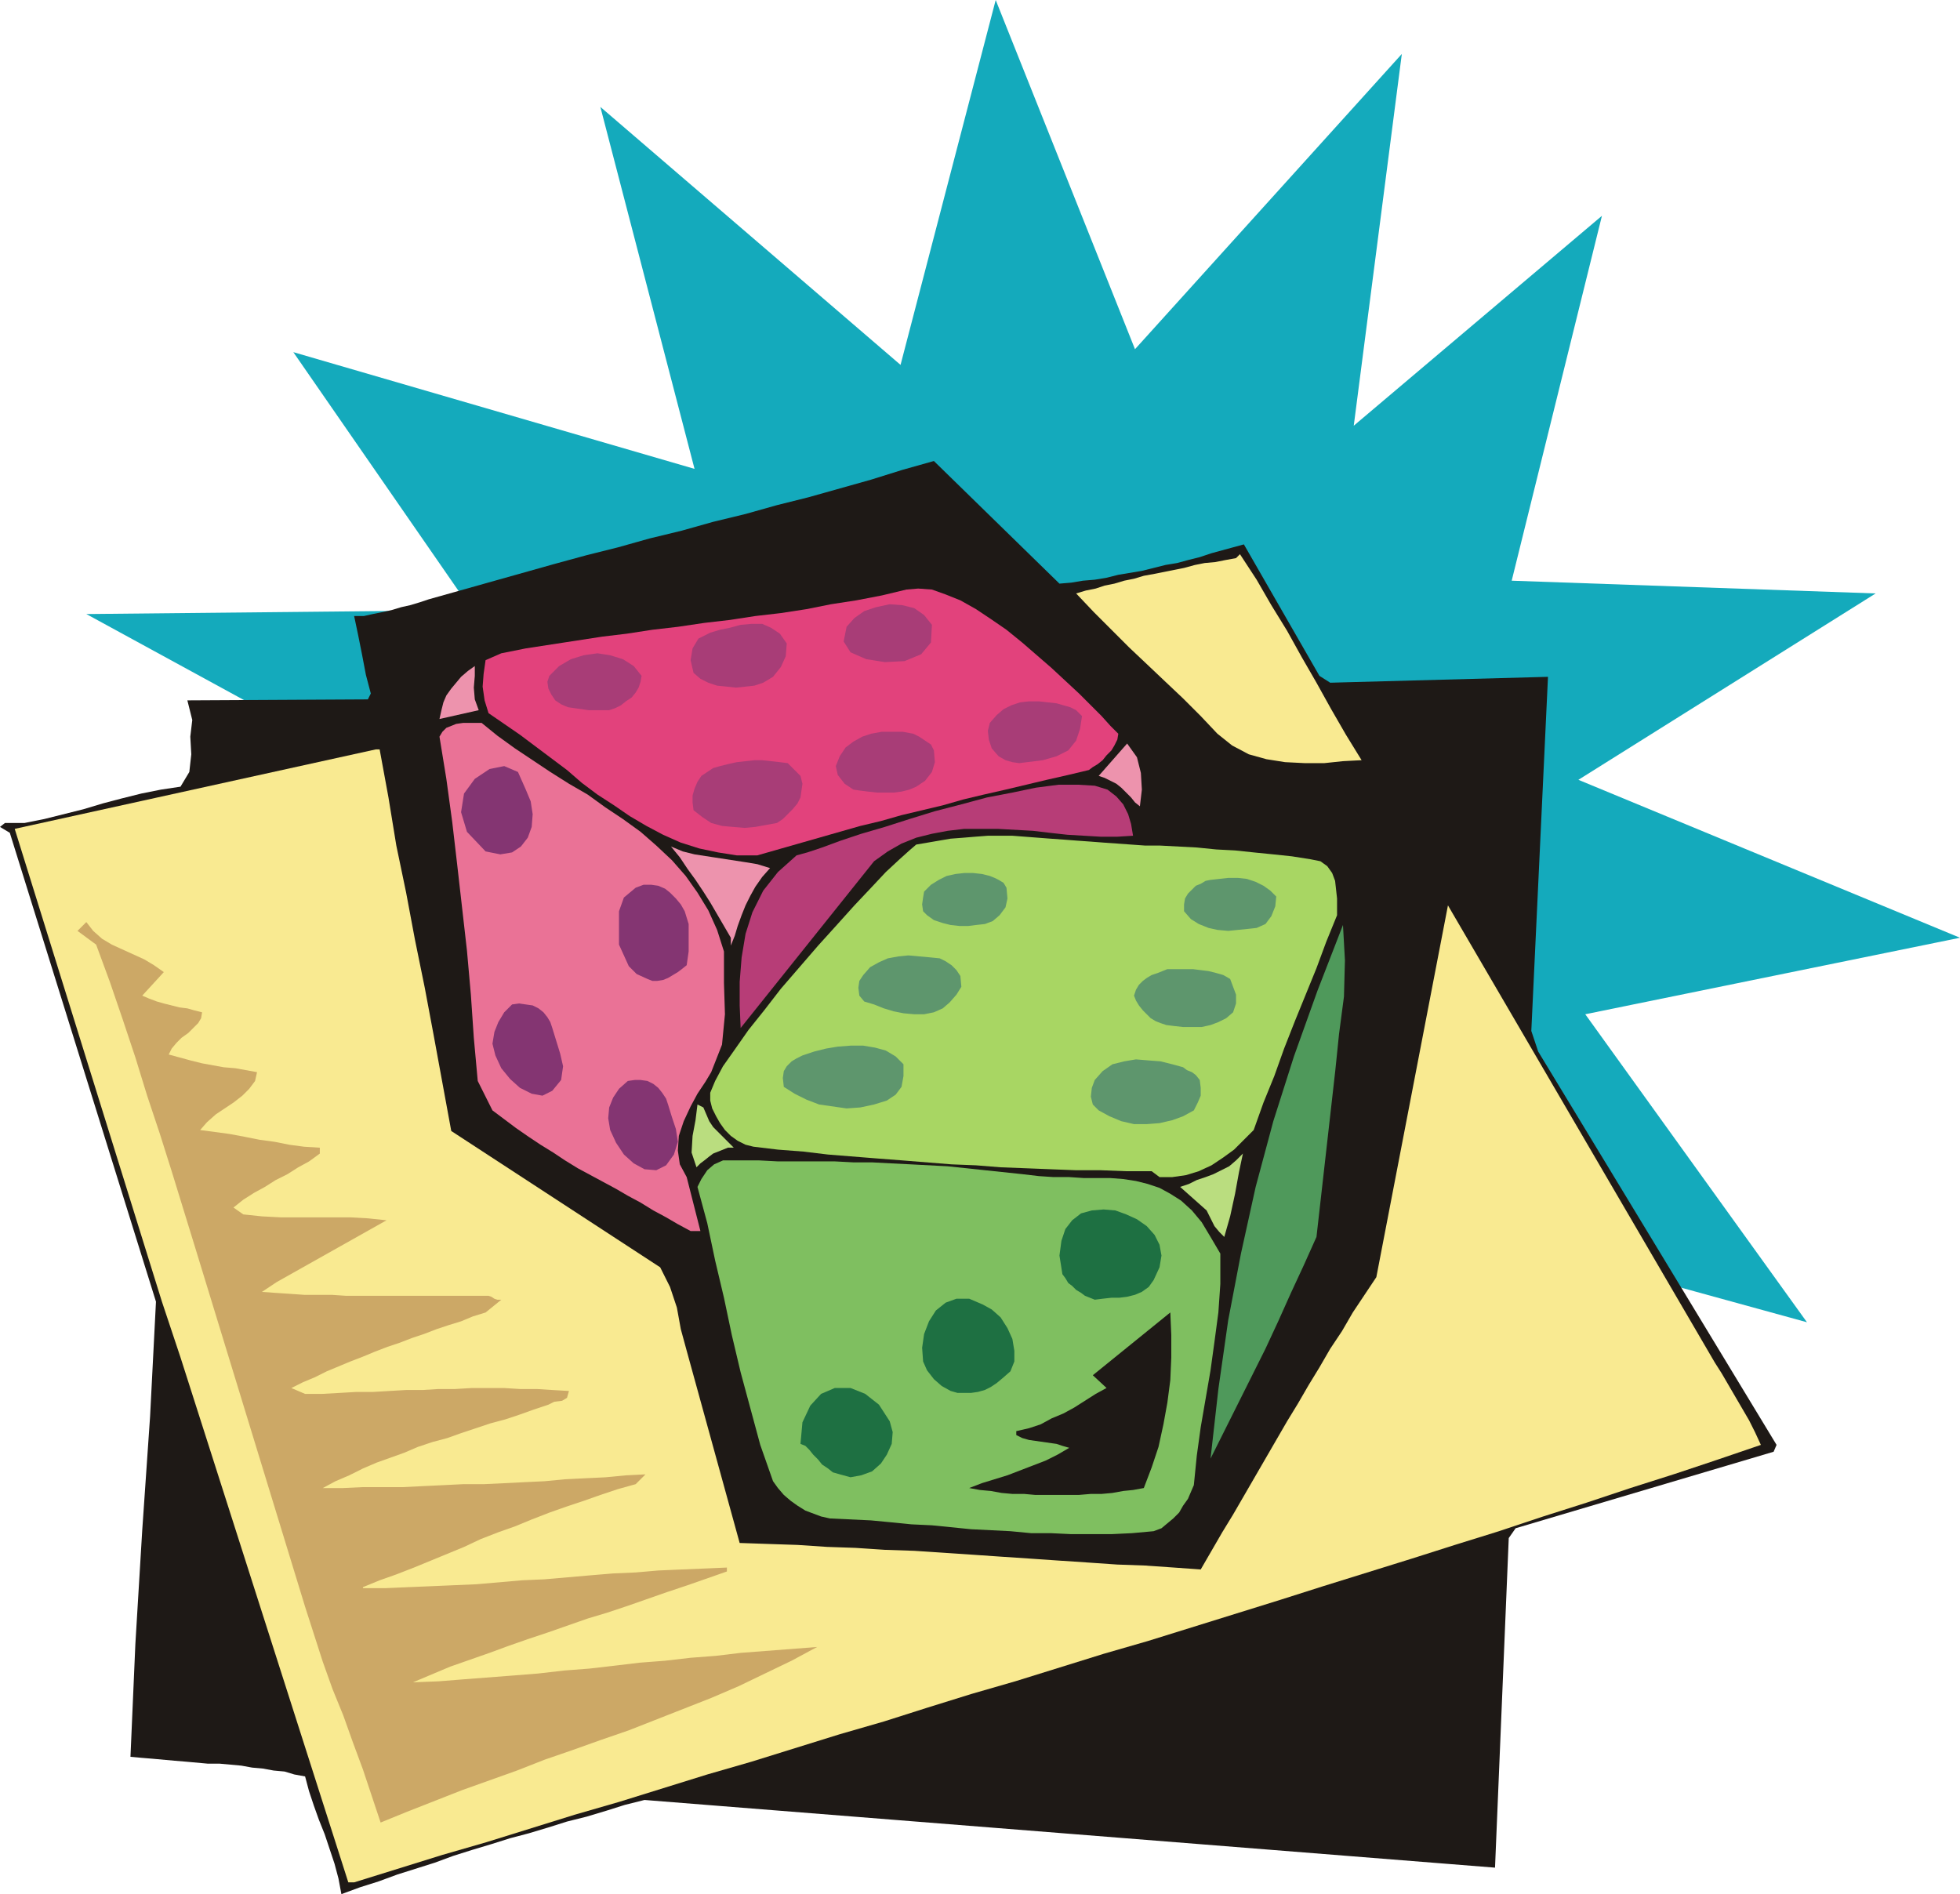
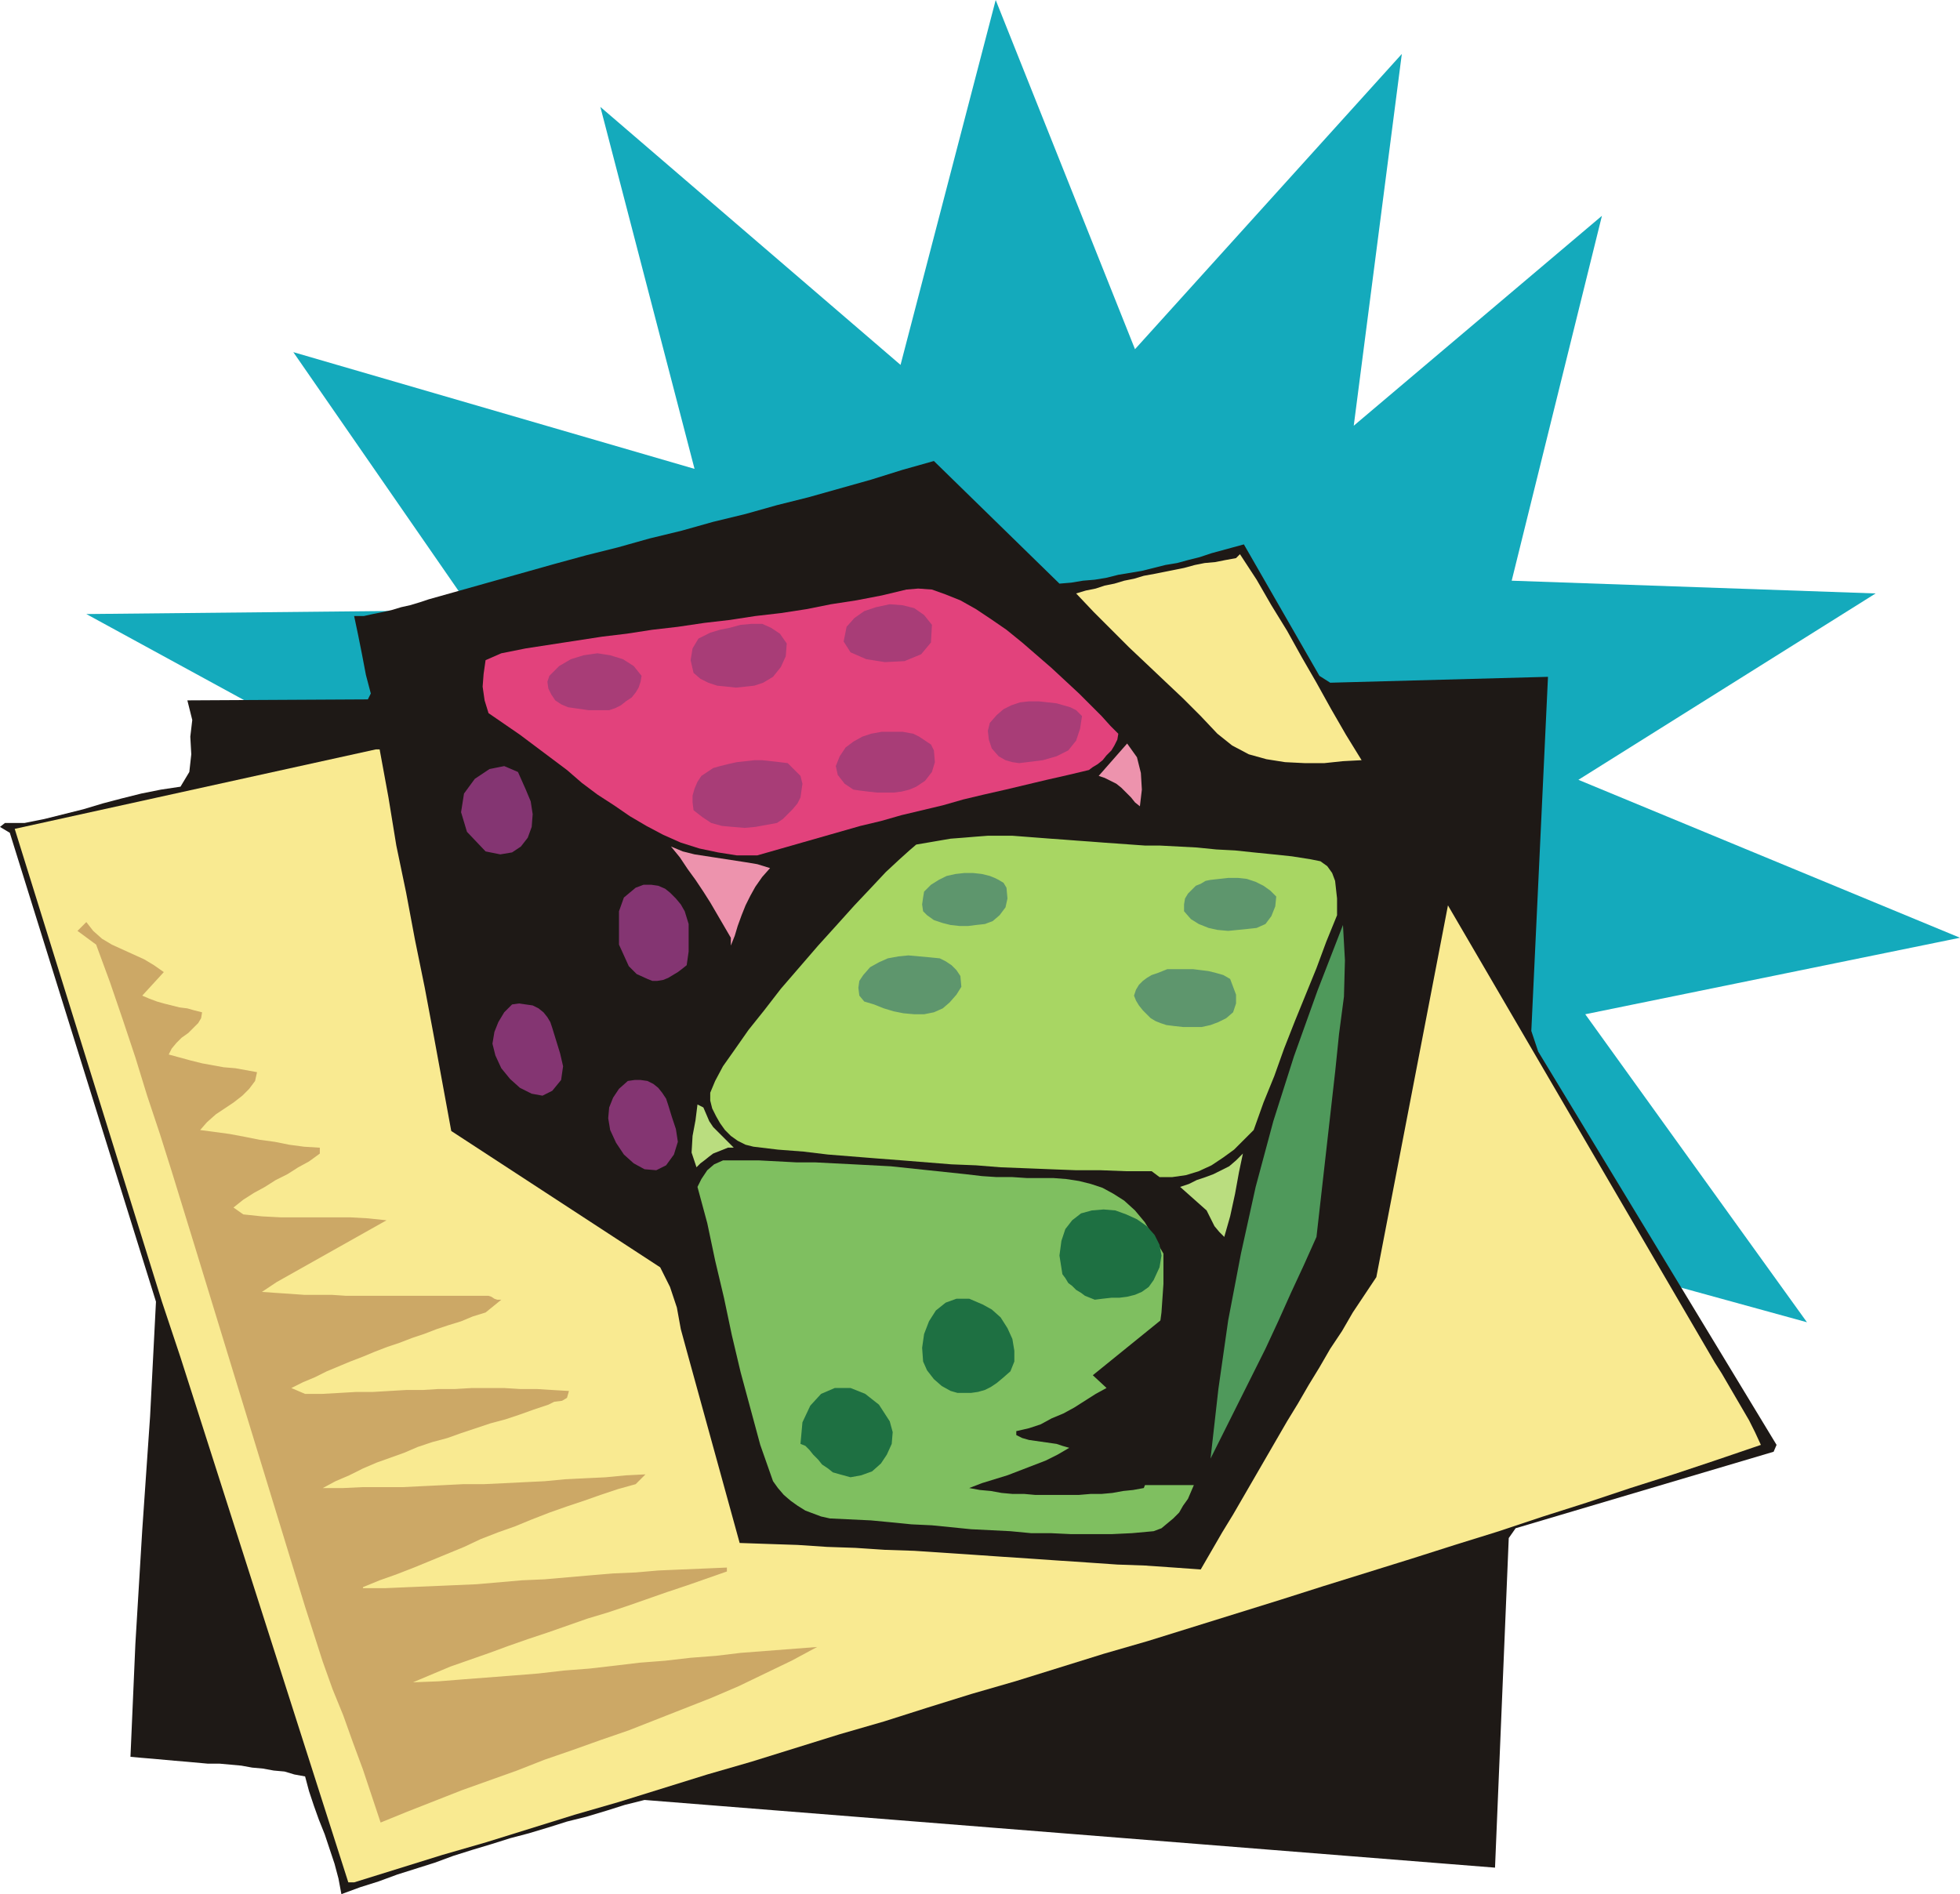
<svg xmlns="http://www.w3.org/2000/svg" fill-rule="evenodd" height="1.931in" preserveAspectRatio="none" stroke-linecap="round" viewBox="0 0 1998 1931" width="1.998in">
  <style>.pen1{stroke:none}.brush3{fill:#1e1916}.brush4{fill:#f9ea91}.brush6{fill:#a83d77}.brush7{fill:#ed93ad}.brush9{fill:#843572}.brush12{fill:#5e966d}.brush17{fill:#1e7042}</style>
  <path class="pen1" style="fill:#14aabc" d="m1120 1658 110-341 294 231-71-307 389 107-226-314 382-78-389-161 303-190-371-13 92-372-253 214 49-379-272 301L1015 0l-97 372-306-263 96 369-409-119 182 263-393 4 438 239-281 196 439-37-488 493 559-293-47 377 270-300 142 357z" />
  <path class="pen1 brush3" d="m1345 689 11 7 222-6-17 361 7 21 243 401-3 7-263 78-7 10-14 336-867-69-20 5-19 6-20 6-20 5-19 6-20 6-19 5-19 6-20 6-19 6-19 7-19 6-19 6-19 7-19 6-19 7-3-16-4-15-5-15-5-15-6-15-5-14-5-15-4-15-11-2-10-3-11-1-11-2-11-1-11-2-11-1-11-1h-12l-11-1-11-1-12-1-11-1-11-1-12-1-11-1 5-115 7-116 8-116 6-117L10 849l-10-6 5-4h20l20-4 20-5 20-5 20-6 19-5 20-5 20-4 20-3 9-15 2-18-1-18 2-17-5-20 184-1 3-6-5-19-4-21-4-20-4-19h10l9-2 10-2 9-2 10-3 9-2 10-3 9-3 32-9 32-9 32-9 32-9 33-9 32-8 32-9 33-8 32-9 33-8 32-9 32-8 32-9 32-9 32-10 32-9 128 125 12-1 12-2 12-1 12-2 12-3 12-2 12-2 12-3 12-3 12-2 11-3 12-3 12-4 11-3 11-3 11-3 77 134z" />
  <path class="pen1 brush4" d="m1241 748-17-18-18-18-18-17-19-18-18-17-18-18-18-18-18-19 10-3 10-2 9-3 10-2 10-3 10-2 10-3 11-2 10-2 10-2 10-2 11-3 10-2 11-1 10-2 11-2 4-4 17 26 15 26 16 26 15 27 15 26 15 27 15 26 16 26-19 1-19 2h-20l-20-1-19-3-18-5-17-9-15-12z" />
  <path class="pen1" style="fill:#e2427c" d="m1140 748-1 6-3 6-3 5-5 5-4 5-5 4-5 3-4 3-21 5-22 5-21 5-21 5-22 5-21 5-21 6-21 5-21 5-21 6-21 5-21 6-21 6-21 6-21 6-21 6h-21l-19-3-19-4-19-6-18-8-17-9-17-10-16-11-17-11-16-12-15-13-16-12-16-12-16-12-16-11-16-11-4-13-2-14 1-13 2-14 16-7 25-5 26-4 26-4 26-4 25-3 26-4 26-3 27-4 26-3 26-4 26-3 26-4 25-5 26-4 26-5 25-6 12-1 14 1 14 5 15 6 16 9 15 10 16 11 16 13 15 13 15 13 14 13 14 13 12 12 11 11 9 10 8 8z" />
  <path class="pen1 brush6" d="m950 637-1 18-10 12-17 7-20 1-19-3-16-7-7-11 3-15 8-9 10-7 12-4 14-3 13 1 12 3 10 7 8 10zm-148 19-1 13-5 11-8 10-10 6-9 3-9 1-10 1-9-1-10-1-9-3-8-4-7-6-3-13 2-12 6-10 12-6 10-3 10-2 11-3 11-1h11l9 4 9 6 7 10zm-148 33-1 6-2 6-3 5-4 5-6 4-5 4-6 3-6 2h-21l-7-1-7-1-7-1-7-3-6-4-4-6-3-6-1-7 2-6 10-10 12-7 13-4 14-2 13 2 13 4 11 7 8 10z" />
-   <path class="pen1 brush7" d="m488 724-40 9 2-9 2-8 3-7 5-7 5-6 5-6 7-6 7-5v10l-1 12 1 12 4 11z" />
  <path class="pen1 brush6" d="m1103 730-2 13-4 12-8 10-12 6-7 2-7 2-8 1-8 1-8 1-7-1-7-2-7-4-7-8-3-9-1-9 2-8 7-8 7-6 8-4 9-3 9-1h10l9 1 9 1 7 2 7 2 6 3 6 6z" />
-   <path class="pen1" style="fill:#ea7296" d="m491 737 16 13 18 13 18 12 18 12 19 12 19 11 18 13 18 12 18 13 16 14 16 15 14 16 12 17 11 18 9 20 7 22v32l1 32-3 31-11 28-6 10-8 12-7 13-7 15-5 15-1 15 2 14 7 13 14 55h-10l-13-7-12-7-13-7-13-8-13-7-12-7-13-7-13-7-13-7-13-8-12-8-13-8-12-8-13-9-12-9-12-9-15-30-4-44-3-44-4-45-5-44-5-44-5-43-6-44-7-43 3-5 4-4 5-2 5-2 7-1h19z" />
  <path class="pen1 brush6" d="m952 765 1 12-3 10-7 9-9 6-7 3-8 2-8 1h-17l-9-1-8-1-7-1-9-6-7-9-2-9 4-10 6-9 8-6 9-5 9-3 11-2h21l11 2 6 3 6 4 6 4 3 6z" />
  <path class="pen1 brush7" d="m1149 758 10 14 4 16 1 17-2 17-5-4-4-5-5-5-5-5-5-4-6-3-6-3-6-2 29-33z" />
  <path class="pen1 brush4" d="m387 764 9 49 8 49 10 48 9 48 10 49 9 48 9 49 9 49 213 139 10 20 7 21 4 22 6 22 54 196 29 1 30 1 30 2 29 1 30 2 30 1 30 2 30 2 29 2 30 2 29 2 30 2 29 2 28 1 29 2 28 2 11-19 11-19 11-18 11-19 11-19 11-19 11-19 11-19 11-18 11-19 11-18 11-19 12-18 11-19 12-18 12-18 73-379 265 454 7 12 7 11 7 12 7 12 7 12 7 12 6 12 6 13-44 15-45 15-44 14-45 15-44 14-45 15-45 14-44 14-45 14-45 14-44 14-45 14-45 14-45 14-45 13-45 14-45 14-45 13-45 14-44 14-45 13-45 14-45 14-45 13-45 14-45 14-45 13-45 14-45 14-45 13-45 14-45 14h-6l-171-535-19-57L15 845l368-81h4z" />
  <path class="pen1 brush6" d="m816 791 2 8-1 7-1 7-3 6-5 6-5 5-5 5-6 4-11 2-11 2-11 1-12-1-11-1-11-3-9-6-9-7-1-8v-7l2-7 3-7 4-6 6-4 6-4 7-2 8-2 9-2 9-1 9-1h8l9 1 9 1 8 1 13 13z" />
  <path class="pen1 brush9" d="m536 805 5 12 2 13-1 13-4 11-7 9-9 6-12 2-15-3-19-20-6-20 3-19 11-15 15-10 15-3 14 6 8 18z" />
-   <path class="pen1" style="fill:#b73d77" d="m1138 812 7 8 5 10 3 10 2 12-16 1h-17l-17-1-17-1-18-2-17-2-18-1-18-1h-34l-17 2-16 3-16 4-15 6-14 8-14 10-136 170-1-23v-24l2-25 4-24 7-22 11-22 15-19 19-17 11-3 15-5 19-7 21-7 24-7 25-8 26-8 27-7 26-7 26-5 24-5 23-3h20l17 1 13 4 9 7z" />
  <path class="pen1" style="fill:#a8d663" d="m1363 933-11 27-10 27-11 27-11 27-11 28-10 28-11 27-10 28-10 10-10 10-11 8-12 8-13 6-13 4-14 2h-13l-8-6h-26l-26-1h-25l-26-1-25-1-26-1-25-2-25-1-25-2-25-2-26-2-25-2-25-2-25-3-26-2-25-3-8-2-8-4-7-5-6-6-5-7-4-7-4-8-2-8v-8l5-12 8-15 12-17 14-20 16-20 17-22 19-22 19-22 19-21 18-20 17-18 15-16 14-13 10-9 7-6 35-6 13-1 12-1 13-1h25l13 1 13 1 13 1 14 1 13 1 14 1 13 1 14 1 14 1 14 1h15l19 1 19 1 20 2 19 1 19 2 20 2 19 2 19 3 10 2 7 5 5 7 3 8 1 9 1 9v17z" />
  <path class="pen1 brush7" d="m745 956-7-12-7-12-7-12-7-11-8-12-8-11-8-12-9-11 12 5 12 3 13 2 13 2 13 2 13 2 12 2 13 4-8 9-7 10-5 9-5 10-4 10-4 11-3 10-4 10v-8z" />
  <path class="pen1 brush12" d="m1026 905 1 11-2 9-6 8-7 6-8 3-9 1-8 1h-9l-9-1-8-2-9-3-7-5-4-4-1-7 1-7 1-6 7-7 8-5 8-4 9-2 9-1h9l9 1 8 2 5 2 4 2 5 3 3 5zm275 9-1 10-4 10-6 8-9 4-9 1-10 1-10 1-11-1-9-2-10-4-8-5-7-8v-7l1-6 3-5 4-4 4-4 5-2 5-3 5-1 9-1 9-1h10l9 1 9 3 8 4 7 5 6 6z" />
  <path class="pen1 brush9" d="m698 929 4 13v28l-2 14-5 4-4 3-5 3-5 3-5 2-6 1h-5l-5-2-11-5-8-8-5-11-5-11v-34l5-14 12-10 8-3h8l7 1 7 3 5 4 6 6 5 6 4 7z" />
  <path class="pen1" style="fill:#cca866" d="m833 1679-26 14-27 13-27 13-28 12-28 11-28 11-28 11-29 10-28 10-29 10-28 11-28 10-28 10-28 11-28 11-27 11-9-27-9-27-10-27-10-28-11-27-10-28-9-28-9-28-112-366-12-39-12-39-12-38-13-39-12-39-13-39-13-38-14-38-19-14 9-9 7 9 9 8 10 6 11 5 11 5 11 5 10 6 10 7-22 24 7 3 8 3 7 2 8 2 8 2 8 1 7 2 8 2-1 6-3 5-5 5-5 5-7 5-5 5-5 6-3 6 11 3 11 3 12 3 11 2 11 2 12 1 11 2 11 2-2 9-6 8-7 7-9 7-9 6-9 6-9 8-7 8 15 2 15 2 16 3 15 3 15 2 15 3 15 2 16 1v6l-11 8-11 6-11 7-12 6-11 7-11 6-11 7-10 8 10 7 19 2 19 1h71l18 1 19 2-16 9-16 9-16 9-16 9-16 9-16 9-16 9-15 10 14 1 15 1 14 1h28l15 1h145l3 1 3 2 3 1h4l-16 13-13 4-12 5-13 4-12 4-13 5-12 4-13 5-12 4-13 5-12 5-13 5-12 5-12 5-12 6-12 5-12 6 14 6h17l18-1 17-1h17l17-1 17-1h17l16-1h17l17-1h33l16 1h17l16 1 17 1-2 7-5 3-8 1-6 3-15 5-14 5-15 5-15 4-15 5-15 5-14 5-15 4-15 5-14 6-14 5-14 5-14 6-14 7-14 6-13 7h20l21-1h41l20-1 21-1 20-1h21l21-1 20-1 21-1 21-2 20-1 21-1 21-2 20-1-10 10-18 5-18 6-17 6-18 6-17 6-18 7-17 7-17 6-18 7-17 8-17 7-17 7-17 7-18 7-17 6-17 7v1h23l23-1 24-1 23-1 23-1 23-2 23-2 23-1 23-2 23-2 24-2 23-1 23-2 23-1 24-1 23-1v4l-20 7-20 7-21 7-20 7-20 7-21 7-20 6-20 7-20 7-21 7-20 7-19 7-20 7-20 7-19 8-19 8 26-1 25-2 26-2 26-2 25-2 26-3 26-2 26-3 25-3 26-2 26-3 26-2 25-3 26-2 26-2 26-2z" />
  <path class="pen1" style="fill:#4f995b" d="m1361 1093-19 168-13 29-13 28-13 29-13 28-14 28-14 28-14 28-14 28 8-71 10-70 13-68 15-68 18-67 21-66 24-67 26-67 2 36-1 37-5 38-4 39z" />
  <path class="pen1 brush12" d="m979 995 1 11-5 8-7 8-7 6-9 4-10 2h-10l-11-1-10-2-10-3-10-4-10-3-5-6-1-8 1-7 4-6 7-8 9-5 9-4 11-2 10-1 11 1 11 1 10 1 6 3 6 4 5 5 4 6zm275 3 3 8 3 8v9l-3 9-7 6-8 4-8 3-9 2h-19l-9-1-8-1-6-2-5-2-5-3-4-4-4-4-4-5-3-5-2-5 2-6 3-5 4-4 4-3 5-3 6-2 5-2 5-2h26l8 1 8 1 8 2 7 2 7 4z" />
  <path class="pen1 brush9" d="m563 1048 4 13 4 13 3 13-2 14-9 11-10 5-11-2-12-6-10-9-9-11-6-13-3-12 2-12 4-10 6-10 8-8 7-1 7 1 7 1 6 3 5 4 4 5 3 5 2 6zm118 78 4 13 4 12 2 13-4 13-8 11-10 5-12-1-11-6-10-9-8-12-6-13-2-12 1-11 4-10 6-9 9-8 7-1h6l7 1 6 3 5 4 4 5 4 6 2 6z" />
-   <path class="pen1 brush12" d="M921 1085v12l-2 11-6 8-9 6-13 4-14 3-14 1-14-2-14-2-13-5-12-6-11-7-1-9 1-7 3-5 5-5 5-3 6-3 6-2 6-2 12-3 12-2 13-1h13l12 2 11 3 10 6 8 8zm302 16 1 8v8l-3 7-4 8-11 6-11 4-13 3-13 1h-13l-13-3-12-5-11-6-6-6-2-8 1-9 3-8 8-9 10-7 12-3 12-2 12 1 13 1 12 3 11 3 4 3 5 2 4 3 4 5z" />
  <path class="pen1" d="m727 1149 21 21h-6l-5 2-5 2-5 2-4 3-5 4-4 3-4 4-5-15 1-17 3-16 2-16 6 3 3 7 3 7 4 6zm521 112-5-5-5-6-4-8-4-8-27-24 9-3 8-4 9-3 8-3 8-4 8-4 7-6 7-7-4 19-4 22-5 23-6 21z" style="fill:#badd7f" />
-   <path class="pen1" style="fill:#7fbf60" d="m1217 1514-3 7-3 7-5 7-4 7-6 6-6 5-6 5-8 3-22 2-21 1h-41l-21-1h-20l-21-2-20-1-20-1-20-2-20-2-21-1-20-2-21-2-21-1-21-1-9-2-8-3-8-3-8-5-7-5-7-6-6-7-5-7-13-37-10-37-10-37-9-38-8-38-9-38-8-38-10-37 4-8 6-9 7-6 9-4h37l19 1h58l19 1h19l19 1 20 1 19 1 19 1 19 2 19 2 19 2 19 2 17 2 15 1h16l15 1h27l13 1 13 2 12 3 12 4 11 6 11 7 11 10 10 12 9 15 10 17v31l-2 29-4 30-4 29-5 29-5 29-4 29-3 30z" />
+   <path class="pen1" style="fill:#7fbf60" d="m1217 1514-3 7-3 7-5 7-4 7-6 6-6 5-6 5-8 3-22 2-21 1h-41l-21-1h-20l-21-2-20-1-20-1-20-2-20-2-21-1-20-2-21-2-21-1-21-1-9-2-8-3-8-3-8-5-7-5-7-6-6-7-5-7-13-37-10-37-10-37-9-38-8-38-9-38-8-38-10-37 4-8 6-9 7-6 9-4h37l19 1l19 1h19l19 1 20 1 19 1 19 1 19 2 19 2 19 2 19 2 17 2 15 1h16l15 1h27l13 1 13 2 12 3 12 4 11 6 11 7 11 10 10 12 9 15 10 17v31l-2 29-4 30-4 29-5 29-5 29-4 29-3 30z" />
  <path class="pen1 brush17" d="m1176 1305-5 7-7 5-7 3-8 2-8 1h-8l-9 1-8 1-5-2-5-2-4-3-5-3-4-4-4-3-3-5-3-4-3-19 2-15 4-12 7-9 9-7 11-3 12-1 12 1 11 4 11 5 10 7 8 9 5 10 2 11-2 12-6 13zm-154 100-6 5-6 4-6 3-7 2-7 1h-14l-7-2-9-5-8-7-7-9-4-9-1-14 2-14 5-13 7-11 10-8 11-4h13l14 6 9 5 9 8 7 11 5 11 2 12v11l-4 10-8 7z" />
  <path class="pen1 brush3" d="m1166 1517-11 2-10 1-11 2-11 1h-11l-12 1h-45l-11-1h-12l-11-1-11-2-11-1-11-2 13-5 13-4 13-4 13-5 13-5 13-5 12-6 12-7-7-2-6-2-7-1-7-1-7-1-7-1-7-2-6-3v-4l13-3 12-4 11-6 12-5 11-6 11-7 11-7 11-6-14-13 79-64 1 23v23l-1 23-3 23-4 22-5 23-7 21-8 21z" />
  <path class="pen1 brush17" d="m907 1449 3 11-1 12-5 11-6 9-9 8-11 4-11 2-11-3-7-2-5-4-6-4-4-5-5-5-4-5-4-4-5-2 2-22 8-17 11-12 14-6h16l15 6 14 11 11 17z" />
</svg>